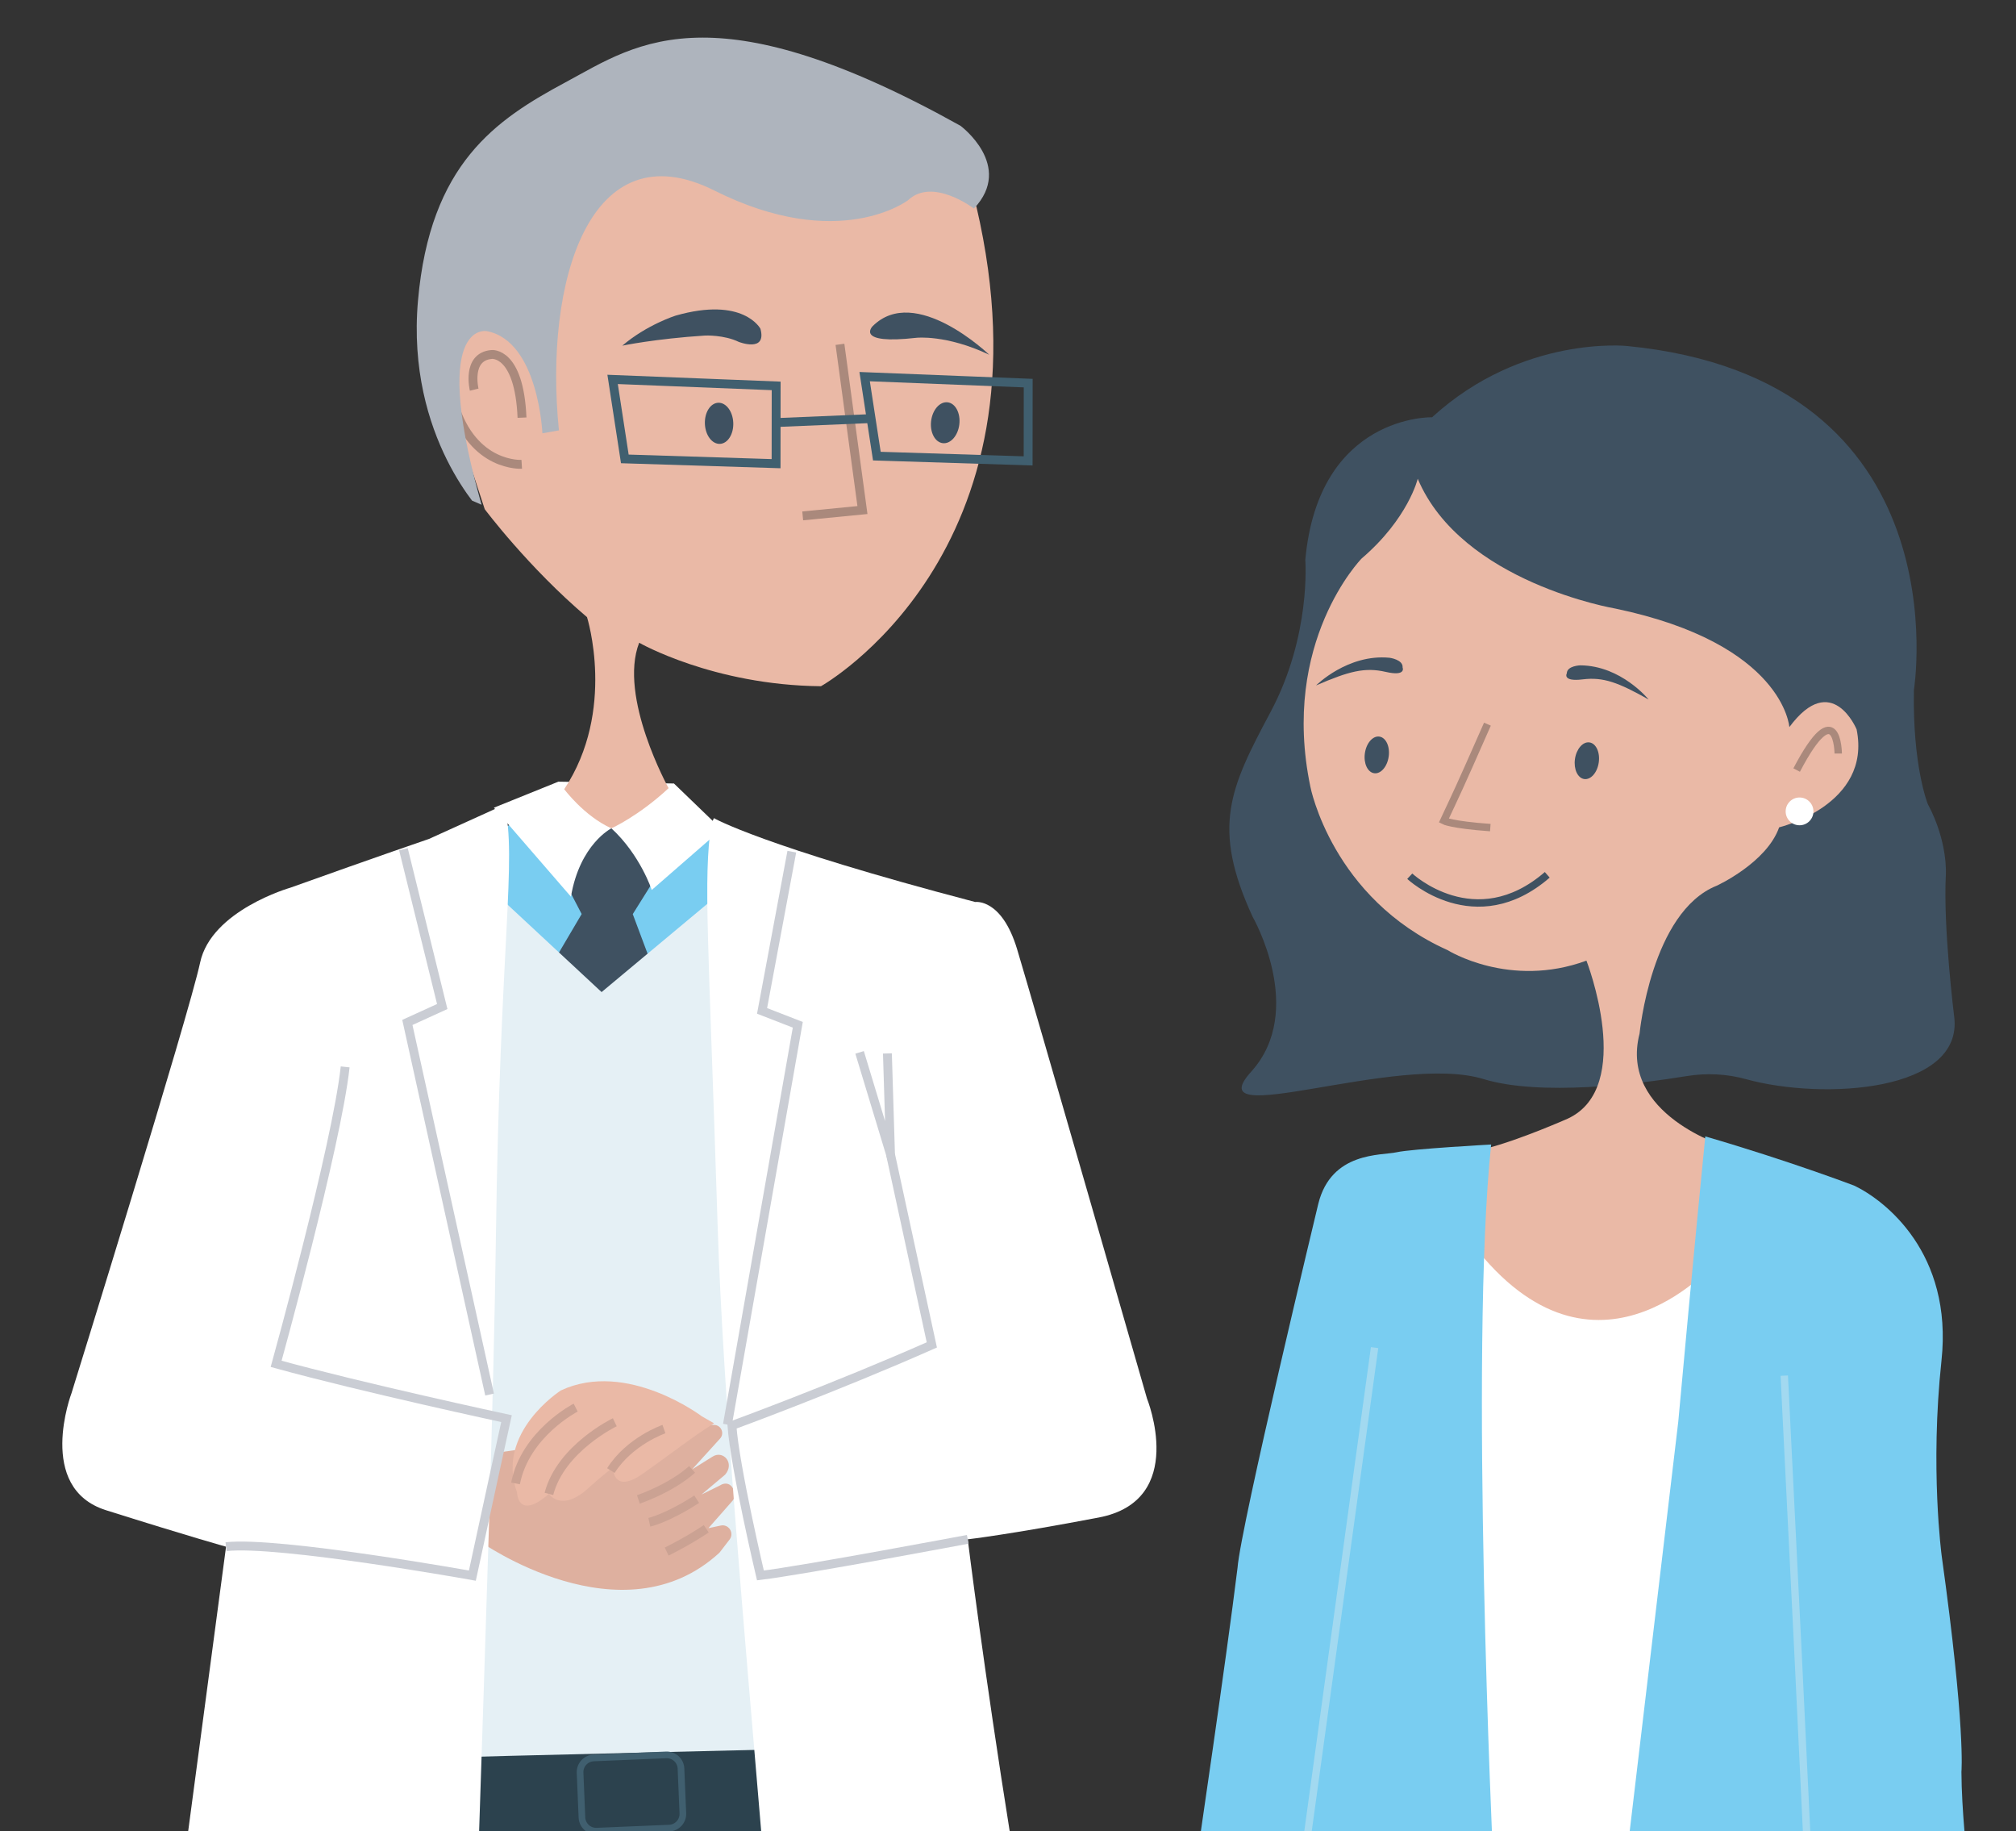
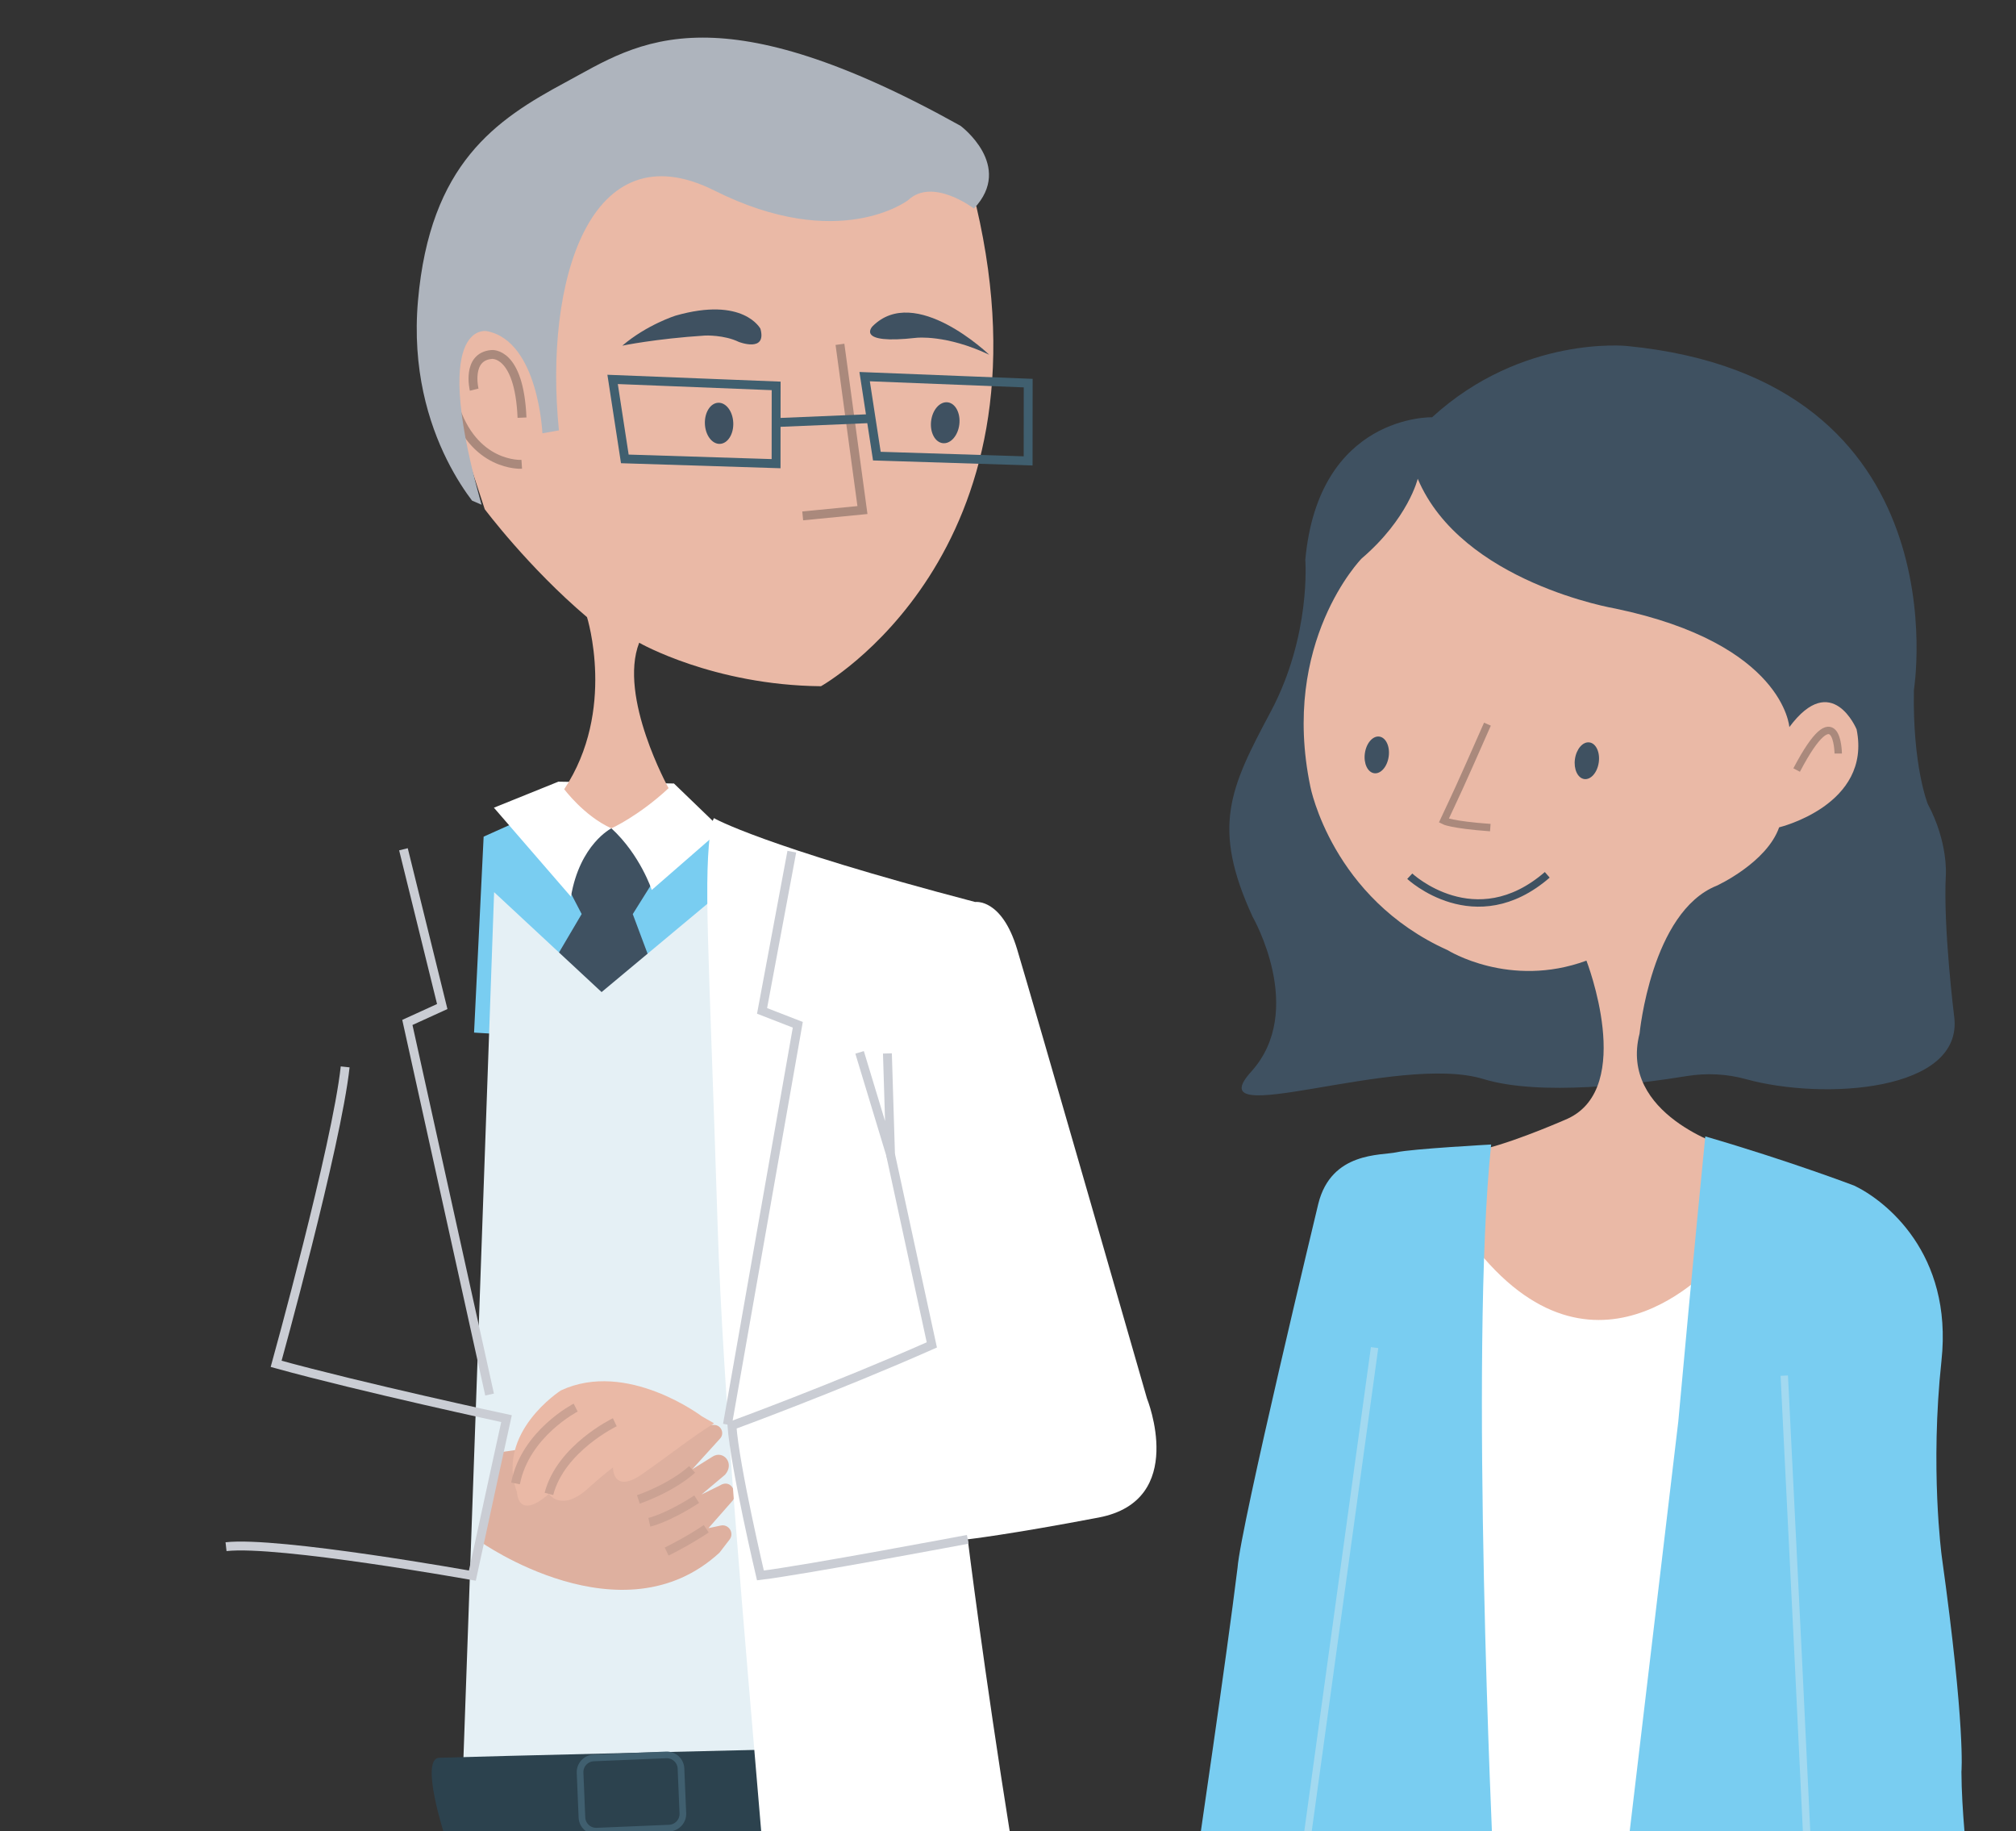
<svg xmlns="http://www.w3.org/2000/svg" xmlns:xlink="http://www.w3.org/1999/xlink" version="1.1" id="Calque_1" x="0px" y="0px" width="362.906px" height="329.548px" viewBox="22.574 84.108 362.906 329.548" enable-background="new 22.574 84.108 362.906 329.548" xml:space="preserve">
  <rect x="22.574" y="84.108" width="362.906" height="329.548" fill="#333333" stroke="none" />
  <path fill="#3F5161" d="M280.368,159.201c0,0-20.438-0.556-22.824,25.675c0,0,1.09,13.608-6.249,27.361  c-7.339,13.755-10.679,20.677-3.229,36.872c0,0,9.709,16.854-0.27,27.876c-9.977,11.022,26.304-3.438,41.804,1.312  c10.204,3.127,27.8,0.908,36.623-0.532c3.553-0.579,7.185-0.401,10.652,0.556c13.969,3.854,39.225,2.229,37.475-11.271  c0,0-2-16-1.5-25.5c0,0,0.433-5.855-3.25-12.75c0,0-2.75-6.75-2.5-20.5c0,0,9.091-55.973-51.608-61.922  C315.49,146.376,296.606,144.36,280.368,159.201" />
  <path fill="#EAB9A6" d="M277.784,170.269c0,0-1.691,7.158-10.116,14.367c0,0-14.652,14.994-9.209,41.064  c0,0,3.871,20.059,24.736,29.418c0,0,11.116,6.963,24.958,1.871c0,0,8.863,22.785-3.376,28.442c0,0-8.615,3.817-14.548,5.327  l-11.58,8.105l4.483,48.871l44.216-1.107l19.579-45.443l-13.613-10.684c0,0-19.355-5.78-15.597-20.381  c0,0,2.107-21.896,13.877-26.61c0,0,8.992-4.103,11.249-10.509c0,0,16.714-4.01,13.944-17.633c0,0-4.439-10.74-12.107-0.406  c0,0-0.957-14.99-31.332-21.333C313.349,193.63,285.681,188.963,277.784,170.269" />
  <path fill="#FFFFFF" d="M332.016,310.63c0,0-21.283,25.686-43.334-1.332L277.349,418.63h58.667L332.016,310.63z" />
  <path fill="none" stroke="#AA897C" stroke-width="1.332" stroke-miterlimit="10" d="M353.479,219.72  c0-0.004-0.103-11.108-7.485,2.971" />
  <path fill="none" stroke="#AA897C" stroke-width="1.332" stroke-miterlimit="10" d="M290.332,214.431  c-5.503,12.5-5.463,12.251-7.854,17.38c0,0,1.371,0.737,8.371,1.237" />
  <path fill="#3F5161" d="M306.086,220.708c-0.259,1.819,0.49,3.434,1.674,3.603c1.184,0.168,2.354-1.171,2.611-2.992  c0.26-1.819-0.489-3.433-1.673-3.601C307.515,217.548,306.346,218.889,306.086,220.708" />
  <path fill="#3F5161" d="M268.27,219.662c-0.26,1.819,0.489,3.434,1.674,3.602c1.183,0.169,2.353-1.172,2.611-2.992  c0.26-1.818-0.489-3.432-1.674-3.602C269.698,216.501,268.529,217.841,268.27,219.662" />
-   <path fill="#3F5161" d="M319.35,209.996c0,0-4.927-6.096-12.295-6.149c0,0-2.414,0.062-2.439,1.451c0,0-0.868,1.532,2.865,1.074  C311.214,205.915,313.896,206.934,319.35,209.996" />
-   <path fill="#3F5161" d="M259.481,207.463c0,0,5.69-5.71,13.237-4.979c0,0,2.465,0.322,2.342,1.747c0,0,0.724,1.66-3.047,0.793  C268.243,204.155,265.389,204.911,259.481,207.463" />
  <path fill="#79CDF1" d="M245.346,366.265c0.562-7.486,14.541-65.529,14.541-65.529c2.35-9.419,11.318-8.646,14.098-9.261  s17.014-1.392,17.014-1.392c-3.937,37.109,0.352,128.547,0.352,128.547h-20.667h-32.666  C238.016,418.63,243.343,382.566,245.346,366.265" />
  <line fill="none" stroke="#A2D9F0" stroke-width="1.332" stroke-miterlimit="10" x1="270.016" y1="326.63" x2="257.349" y2="418.63" />
  <path fill="#79CDF1" d="M376.682,418.63c0,0-0.998-8.758-1.025-15.654c0,0,0.773-7.795-3.551-38.848c0,0-2.127-15.771-0.041-35.148  c2.085-19.379-10.187-28.861-15.696-31.495c0,0-11.751-4.476-26.821-8.862c0,0-2.197,22.01-4.864,51.342l-9.333,78.668h61.332  V418.63z" />
  <polyline fill="none" stroke="#A2D9F0" stroke-width="1.332" stroke-miterlimit="10" points="343.766,331.677 346.286,382.484   348.016,418.63 " />
  <path fill="none" stroke="#3F5161" stroke-width="1.332" stroke-miterlimit="10" d="M276.349,241.798c0,0,11.75,11,24.75-0.25" />
-   <path fill="#FFFFFF" d="M349.016,230.13c0,1.382-1.12,2.5-2.5,2.5c-1.382,0-2.5-1.118-2.5-2.5c0-1.381,1.118-2.5,2.5-2.5  C347.896,227.63,349.016,228.75,349.016,230.13" />
  <polygon fill="#79CDF1" points="152.314,244.755 149.609,272.462 107.912,269.941 109.635,234.678 120.103,229.974 143.657,232.187   159.849,236.841 " />
  <polygon fill="#3F5161" points="138.855,233.721 132.634,233.182 126.812,232.625 124.02,242.339 127.281,248.603 121.12,259.058   130.305,268.271 140.532,259.445 136.479,248.617 140.978,241.431 " />
  <path fill="#FFFFFF" d="M143.894,225.111l8.544,8.24l-12.54,10.923c0,0-2.064-6.312-7.265-11.094c0,0-5.68,2.837-7.282,12.303  l-13.867-16.017l11.602-4.684L143.894,225.111z" />
  <polygon fill="#E5F0F5" points="152.314,244.755 130.868,262.649 111.52,244.664 105.837,405.066 165.721,402.56 " />
  <path fill="#2C424E" d="M171.559,398.716c0,0-66.32,1.576-69.913,1.729c-3.593,0.15,1.066,14.291,1.066,14.291h68.316  L171.559,398.716z" />
  <path fill="none" stroke="#405F6F" stroke-width="1.199" stroke-miterlimit="10" d="M129.998,413.654l13.047-0.547  c1.413-0.061,2.512-1.254,2.452-2.666l-0.338-8.059c-0.059-1.412-1.253-2.51-2.665-2.451l-13.048,0.549  c-1.413,0.059-2.512,1.252-2.451,2.662l0.337,8.061C127.392,412.615,128.585,413.712,129.998,413.654z" />
  <path fill="#EAB9A6" d="M142.93,225.953c0,0-9.087-16.417-5.296-26.174c0,0,13.315,7.641,32.722,7.827  c0,0,42.595-23.778,27.978-86.353c0,0-8.844-10.627-9.441-10.604c-0.6,0.026-45.704-12.282-45.704-12.282l-35.767,29.292  l-5.151,25.01l7.564,23.078c0,0,7.837,10.47,18.409,19.426c0,0,5.302,16.774-4.103,30.965c0,0,3.603,4.847,8.492,7.042  C132.634,233.181,137.541,230.976,142.93,225.953" />
  <path fill="#3F5161" d="M159.464,143.277c0,0-3.046-5.871-15.296-2.359c0,0-5.131,1.614-9.571,5.399c0,0,5.946-1.248,14.921-1.824  c0,0,3.394-0.143,6.047,1.146C155.563,145.639,160.646,147.627,159.464,143.277" />
  <path fill="#3F5161" d="M200.65,147.951c0,0-13.335-12.839-21.01-5.119c0,0-3.262,3.336,7.885,2.069  C187.525,144.901,192.898,144.276,200.65,147.951" />
  <polyline fill="none" stroke="#AA897C" stroke-width="1.598" stroke-miterlimit="10" points="173.777,146.077 177.826,175.9   167.072,176.951 " />
  <path fill="none" stroke="#AA897C" stroke-width="1.598" stroke-miterlimit="10" d="M107.934,154.232c0,0-1.449-5.938,3.134-6.33  c0,0,4.973-0.607,5.475,11.369" />
  <path fill="none" stroke="#AA897C" stroke-width="1.598" stroke-miterlimit="10" d="M116.494,167.671c0,0-8.773,0.566-12.253-10.884  " />
  <path fill="#3F5161" d="M149.464,160.399c0.085,2.043,1.299,3.65,2.709,3.593c1.411-0.06,2.485-1.764,2.398-3.807  c-0.084-2.044-1.297-3.652-2.709-3.594C150.452,156.651,149.378,158.355,149.464,160.399" />
  <path fill="#3F5161" d="M190.186,159.885c-0.242,2.031,0.697,3.812,2.101,3.979c1.402,0.167,2.735-1.343,2.978-3.374  c0.241-2.03-0.698-3.812-2.102-3.979C191.76,156.344,190.428,157.854,190.186,159.885" />
  <polygon fill="none" stroke="#405F6F" stroke-width="1.598" stroke-miterlimit="10" points="135.05,166.694 162.278,167.553   162.293,153.556 132.851,152.389 " />
  <polygon fill="none" stroke="#405F6F" stroke-width="1.598" stroke-miterlimit="10" points="180.419,166.194 207.649,167.053   207.663,153.056 178.22,151.889 " />
  <line fill="none" stroke="#405F6F" stroke-width="1.598" stroke-miterlimit="10" x1="162.17" y1="160.16" x2="179.536" y2="159.432" />
  <path fill="#DEB09F" d="M109.015,361.542c0,0,25.554,18.127,43.073,1.996l1.814-2.355c0.904-1.174-0.145-2.838-1.593-2.529  l-2.206,0.471l4.199-4.775c1.252-1.152,0.021-4.301-2.174-2.891l-3.278,1.619l4.249-3.576c1.812-2.076-0.371-4.545-2.333-3.203  l-3.606,2.252l5.038-5.551c0.839-0.928,0.212-2.412-1.038-2.451l-3.539-0.117l-35.379,5.082L109.015,361.542z" />
  <g>
    <g>
      <defs>
        <path id="SVGID_1_" d="M124.364,98.925c-12.516,6.723-24.382,14.619-26.548,39.303c-2.167,24.687,12.018,38.689,12.018,38.689     c-10.486-35.553,0.41-33.21,0.41-33.21c9.271,1.811,9.967,18.379,9.967,18.379l2.978-0.524     c-2.718-26.682,5.521-54.42,27.986-43.163c22.467,11.257,34.865,1.739,34.865,1.739c4.424-4.184,11.859,1.503,11.859,1.503     c7.275-7.703-2.424-14.895-2.424-14.895c-21.574-12.027-35.925-15.869-46.396-15.869     C137.689,90.878,130.886,95.423,124.364,98.925" />
      </defs>
      <clipPath id="SVGID_2_">
        <use xlink:href="#SVGID_1_" overflow="visible" />
      </clipPath>
      <linearGradient id="SVGID_3_" gradientUnits="userSpaceOnUse" x1="-84.421" y1="374.558" x2="-83.421" y2="374.558" gradientTransform="matrix(-5.93 13.76 13.76 5.93 -6124.751 497.857)">
        <stop offset="0" style="stop-color:#AEB4BD" />
        <stop offset="1" style="stop-color:#647887" />
      </linearGradient>
      <polyline clip-path="url(#SVGID_2_)" fill="url(#SVGID_3_)" points="109.509,41.812 61.086,154.182 184.729,207.463     233.152,95.092 109.509,41.812   " />
    </g>
  </g>
  <path fill="#EAB9A6" d="M148.93,339.009c0,0-13.493-10.23-25.393-4.668c0,0-11.812,7.561-7.896,18.326c0,0,0.084,5.195,5.744,0.293  c0,0,2.312,3.502,7.312-1.24c0,0,2.667-2.377,4.219-3.508c0,0-0.06,4.934,5.379,1.107c5.438-3.828,8.532-6.355,12.817-9.068  L148.93,339.009z" />
  <path fill="none" stroke="#CBA293" stroke-width="1.598" stroke-miterlimit="10" d="M126.201,337.429c0,0-9.07,4.646-10.826,13.648" />
  <path fill="none" stroke="#CBA293" stroke-width="1.598" stroke-miterlimit="10" d="M133.243,340.066c0,0-9.735,4.674-11.857,12.895  " />
-   <path fill="none" stroke="#CBA293" stroke-width="1.598" stroke-miterlimit="10" d="M142.093,341.296c0,0-6.176,2.125-9.552,7.465" />
  <path fill="none" stroke="#CBA293" stroke-width="1.598" stroke-miterlimit="10" d="M142.583,363.337c0,0,3.626-1.752,7.127-4.1" />
  <path fill="none" stroke="#CBA293" stroke-width="1.598" stroke-miterlimit="10" d="M139.463,358.07c0,0,3.27-0.738,8.524-4.156" />
  <path fill="none" stroke="#CBA293" stroke-width="1.598" stroke-miterlimit="10" d="M137.491,353.953c0,0,5.816-1.943,9.671-5.404" />
-   <path fill="#FFFFFF" d="M111.846,306.57c0.71-53.086,3.834-67.613,1.548-77.648l-13.605,6.168c0,0-8.938,3.041-24.961,8.777  c0,0-14.227,4.062-16.231,13.477c-2.006,9.414-23.149,77.486-23.149,77.486s-6.484,17.066,6.214,21.068  c15.665,4.936,21.604,6.561,21.604,6.561s-2.989,22.549-6.96,52.277h52.48C109.971,378.255,111.445,336.507,111.846,306.57" />
  <polyline fill="none" stroke="#CACDD4" stroke-width="1.598" stroke-miterlimit="10" points="95.2,236.949 102.183,265.25   95.905,268.112 110.706,335.078 " />
  <path fill="none" stroke="#CACDD4" stroke-width="1.598" stroke-miterlimit="10" d="M63.263,362.458  c9.421-1.061,44.342,5.209,44.342,5.209c1.895-8.877,6.148-28.252,6.148-28.252s-25.962-5.578-41.47-9.861  c0,0,10.886-39.246,12.425-53.442" />
  <path fill="#FFFFFF" d="M220.343,357.214c16.136-3.074,8.701-21.426,8.701-21.426s-20.598-71.656-23.382-80.869  c-2.785-9.217-7.554-8.482-7.554-8.482c-38.549-10.118-47.021-15.094-47.021-15.094l-0.487,1.087  c-1.439,10.19-0.495,20.015,1.156,72.202c0.968,30.535,4.863,73.537,7.933,110.104h44.811c-4.812-30.055-7.719-53.602-7.719-53.602  S204.209,360.289,220.343,357.214" />
  <polyline fill="none" stroke="#CACDD4" stroke-width="1.598" stroke-miterlimit="10" points="165.111,237.38 159.756,266.035   166.188,268.533 153.523,340.484 " />
  <polyline fill="none" stroke="#CACDD4" stroke-width="1.598" stroke-miterlimit="10" points="177.313,273.501 182.88,291.863   182.32,273.691 " />
  <path fill="none" stroke="#CACDD4" stroke-width="1.598" stroke-miterlimit="10" d="M196.779,361.134c0,0-29.562,5.57-37.32,6.496  c0,0-4.62-19.604-5.129-26.979c0,0,18.513-6.775,35.985-14.504l-7.436-34.283" />
</svg>